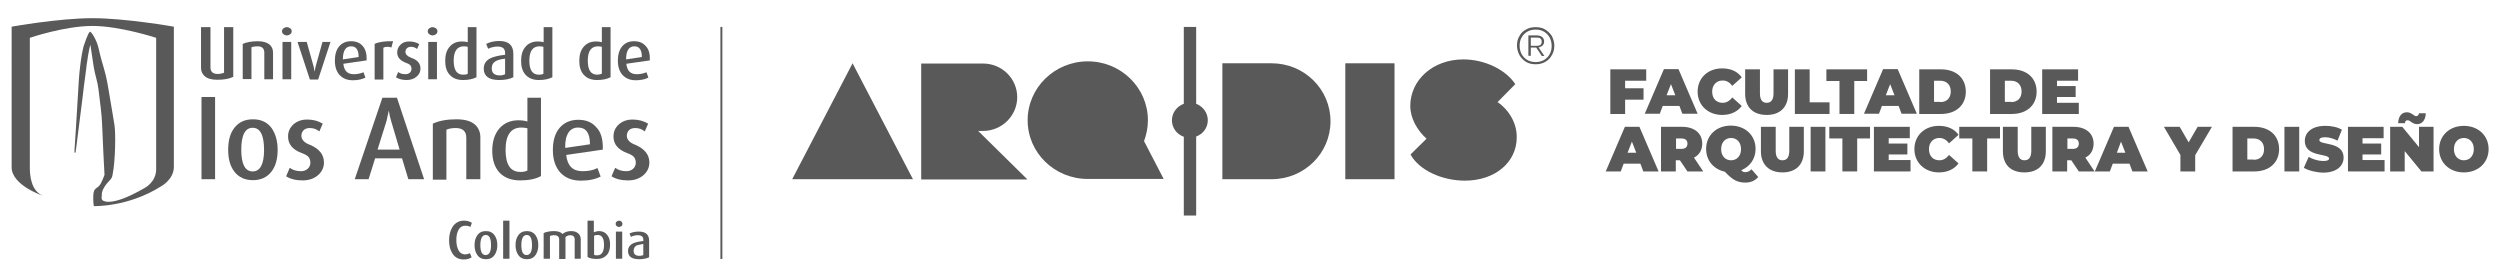
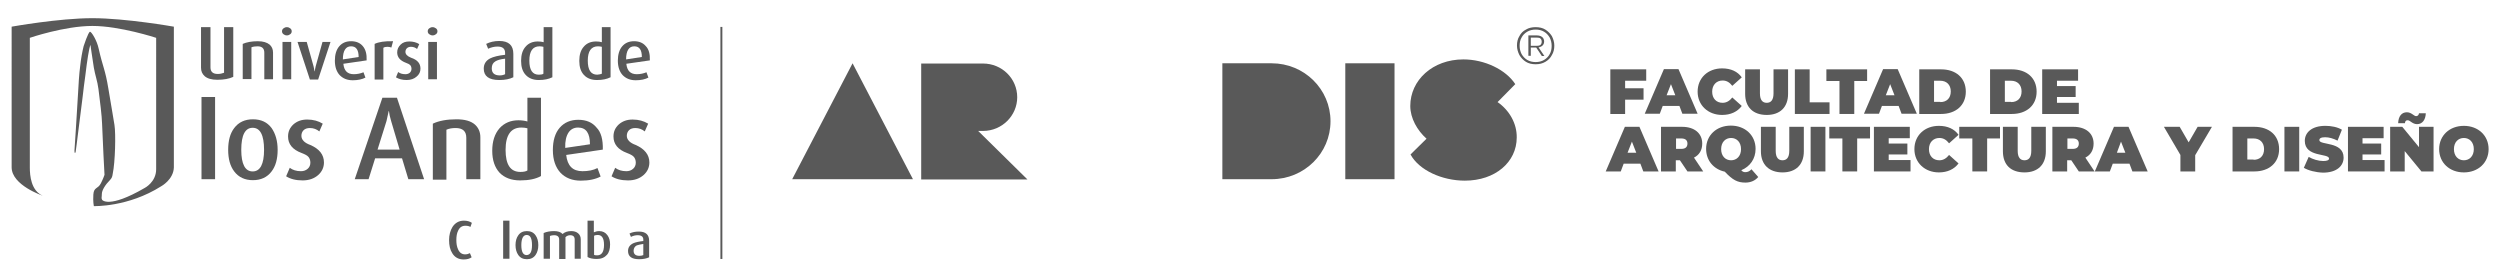
<svg xmlns="http://www.w3.org/2000/svg" version="1.1" id="Capa_1" x="0px" y="0px" viewBox="0 0 1031 111" style="enable-background:new 0 0 1031 111;" xml:space="preserve">
  <style type="text/css">
	.st0{fill:#595959;}
</style>
  <g>
    <g>
      <g>
        <g>
          <path class="st0" d="M617.6,42.1l7.3-7.4c-3.9-6-12.7-10.2-21.4-10.2c-12.7,0-21.9,8.6-21.9,19.2c0,5.1,2.9,10.1,6.7,13.5      l-6.6,6.5c3.5,6.5,13,10.8,22.4,10.8c12.6,0,21.4-7.7,21.4-17.8C625.6,51,622.5,45.5,617.6,42.1z" />
        </g>
        <g>
          <g>
            <path class="st0" d="M524.4,26.1h-20.3v47.8h20.3c13.5,0,24.3-10.7,24.3-23.9C548.7,36.8,537.9,26.1,524.4,26.1z" />
          </g>
          <g>
            <rect x="554.8" y="26.1" class="st0" width="20.3" height="47.8" />
          </g>
        </g>
      </g>
      <g>
        <g>
          <path class="st0" d="M405.4,54c7.8,0,14.1-6.3,14.1-13.9c0-7.7-6.3-13.9-14.1-13.9l-25.5,0l0,47.8l43.8,0L403.4,54H405.4z" />
        </g>
        <g>
          <polygon class="st0" points="326.7,73.9 376.5,73.9 351.6,26.1     " />
        </g>
        <g>
-           <path class="st0" d="M471.8,58.2c1-2.7,1.6-5.6,1.6-8.6c0-13.4-11.1-24.3-24.8-24.3c-13.7,0-24.8,10.9-24.8,24.3      c0,13.4,11.1,24.2,24.8,24.2c0,0,0,0,0,0l31.3,0L471.8,58.2z" />
-         </g>
+           </g>
      </g>
      <g>
-         <path class="st0" d="M498.1,49.6c0-3.1-2-5.7-4.8-6.8V11.1h-5.1v31.7c-2.8,1-4.9,3.7-4.9,6.8c0,3.1,2,5.8,4.9,6.8v32.5h5.1V56.3     C496.1,55.3,498.1,52.7,498.1,49.6z" />
-       </g>
+         </g>
      <g>
        <path class="st0" d="M670.2,33.2v3.2h7.6v4.7h-7.6V47h-6.1V28.6h14.8v4.7H670.2z" />
        <path class="st0" d="M692.6,43.7h-6.9l-1.2,3.2h-6.2l7.9-18.4h6l7.9,18.4h-6.3L692.6,43.7z M690.9,39.3l-1.8-4.6l-1.8,4.6H690.9z     " />
        <path class="st0" d="M700.1,37.8c0-5.7,4.3-9.6,10.1-9.6c3.6,0,6.4,1.3,8.1,3.7l-3.9,3.5c-1.1-1.4-2.3-2.2-4-2.2     c-2.5,0-4.3,1.8-4.3,4.6c0,2.8,1.7,4.6,4.3,4.6c1.6,0,2.9-0.8,4-2.2l3.9,3.5c-1.8,2.4-4.6,3.7-8.1,3.7     C704.4,47.4,700.1,43.4,700.1,37.8z" />
        <path class="st0" d="M719.7,38.7V28.6h6.1v9.9c0,2.8,1.1,3.9,2.8,3.9c1.7,0,2.8-1.1,2.8-3.9v-9.9h6v10.1c0,5.5-3.3,8.7-8.8,8.7     C723,47.4,719.7,44.2,719.7,38.7z" />
        <path class="st0" d="M740.2,28.6h6.1v13.6h8.2V47h-14.3V28.6z" />
        <path class="st0" d="M758.5,33.4h-5.3v-4.8h16.8v4.8h-5.3V47h-6.1V33.4z" />
        <path class="st0" d="M783,43.7h-6.9l-1.2,3.2h-6.2l7.9-18.4h6l7.9,18.4h-6.3L783,43.7z M781.3,39.3l-1.8-4.6l-1.8,4.6H781.3z" />
        <path class="st0" d="M791.5,28.6h9c6.1,0,10.2,3.5,10.2,9.2s-4.2,9.2-10.2,9.2h-9V28.6z M800.2,42.1c2.6,0,4.3-1.6,4.3-4.4     c0-2.8-1.8-4.4-4.3-4.4h-2.6v8.7H800.2z" />
        <path class="st0" d="M820.7,28.6h9c6.1,0,10.2,3.5,10.2,9.2s-4.2,9.2-10.2,9.2h-9V28.6z M829.4,42.1c2.6,0,4.3-1.6,4.3-4.4     c0-2.8-1.8-4.4-4.3-4.4h-2.6v8.7H829.4z" />
        <path class="st0" d="M857.3,42.3V47h-15.1V28.6h14.8v4.7h-8.7v2.2h7.7v4.5h-7.7v2.4H857.3z" />
        <path class="st0" d="M676.5,67.5h-6.9l-1.2,3.2h-6.2l7.9-18.4h6l7.9,18.4h-6.3L676.5,67.5z M674.8,63l-1.8-4.6l-1.8,4.6H674.8z" />
        <path class="st0" d="M692.8,66.1h-1.7v4.6H685V52.3h8.7c5.1,0,8.3,2.7,8.3,6.9c0,2.7-1.2,4.7-3.4,5.8l3.8,5.7h-6.5L692.8,66.1z      M693.4,57.1h-2.2v4.3h2.2c1.7,0,2.5-0.8,2.5-2.2C695.9,57.9,695.1,57.1,693.4,57.1z" />
        <path class="st0" d="M725.1,73c-1.3,1.5-3.1,2.3-5.3,2.3c-3.2,0-5.2-1-8.5-4.5c-4.6-1-7.7-4.6-7.7-9.4c0-5.6,4.3-9.6,10.2-9.6     c5.9,0,10.2,4,10.2,9.6c0,4.1-2.3,7.3-5.9,8.8c0.5,0.6,1,0.8,1.7,0.8c0.9,0,1.8-0.4,2.5-1.2L725.1,73z M709.8,61.5     c0,2.9,1.8,4.6,4.1,4.6c2.3,0,4.1-1.7,4.1-4.6s-1.8-4.6-4.1-4.6C711.6,56.9,709.8,58.6,709.8,61.5z" />
        <path class="st0" d="M726.2,62.4V52.3h6.1v9.9c0,2.8,1.1,3.9,2.8,3.9s2.8-1.1,2.8-3.9v-9.9h6v10.1c0,5.5-3.3,8.7-8.8,8.7     S726.2,67.9,726.2,62.4z" />
        <path class="st0" d="M746.7,52.3h6.1v18.4h-6.1V52.3z" />
        <path class="st0" d="M759.7,57.1h-5.3v-4.8h16.8v4.8h-5.3v13.6h-6.1V57.1z" />
        <path class="st0" d="M787.9,66v4.7h-15.1V52.3h14.8V57h-8.7v2.2h7.7v4.5h-7.7V66H787.9z" />
        <path class="st0" d="M789.5,61.5c0-5.7,4.3-9.6,10.1-9.6c3.6,0,6.4,1.3,8.1,3.7l-3.9,3.5c-1.1-1.4-2.3-2.2-4-2.2     c-2.5,0-4.3,1.8-4.3,4.6c0,2.8,1.7,4.6,4.3,4.6c1.6,0,2.9-0.8,4-2.2l3.9,3.5c-1.8,2.4-4.6,3.7-8.1,3.7     C793.8,71.1,789.5,67.1,789.5,61.5z" />
        <path class="st0" d="M813.4,57.1H808v-4.8h16.8v4.8h-5.3v13.6h-6.1V57.1z" />
        <path class="st0" d="M826,62.4V52.3h6.1v9.9c0,2.8,1.1,3.9,2.8,3.9c1.7,0,2.8-1.1,2.8-3.9v-9.9h6v10.1c0,5.5-3.3,8.7-8.8,8.7     C829.2,71.1,826,67.9,826,62.4z" />
        <path class="st0" d="M854.2,66.1h-1.7v4.6h-6.1V52.3h8.7c5.1,0,8.3,2.7,8.3,6.9c0,2.7-1.2,4.7-3.4,5.8l3.8,5.7h-6.5L854.2,66.1z      M854.8,57.1h-2.2v4.3h2.2c1.7,0,2.5-0.8,2.5-2.2C857.3,57.9,856.5,57.1,854.8,57.1z" />
        <path class="st0" d="M878.2,67.5h-6.9l-1.2,3.2h-6.2l7.9-18.4h6l7.9,18.4h-6.3L878.2,67.5z M876.5,63l-1.8-4.6L873,63H876.5z" />
        <path class="st0" d="M905.3,64v6.7h-6.1v-6.8l-6.8-11.6h6.5l3.7,6.4l3.7-6.4h5.9L905.3,64z" />
        <path class="st0" d="M920.7,52.3h9c6.1,0,10.2,3.5,10.2,9.2s-4.2,9.2-10.2,9.2h-9V52.3z M929.4,65.9c2.6,0,4.3-1.6,4.3-4.4     c0-2.8-1.8-4.4-4.3-4.4h-2.6v8.7H929.4z" />
        <path class="st0" d="M942.1,52.3h6.1v18.4h-6.1V52.3z" />
        <path class="st0" d="M950.1,69.2l2-4.5c1.7,1,4,1.7,6,1.7c1.7,0,2.4-0.4,2.4-1c0-2.3-10-0.4-10-7.3c0-3.4,2.8-6.2,8.5-6.2     c2.4,0,5,0.5,6.8,1.6l-1.8,4.5c-1.8-0.9-3.5-1.4-5.1-1.4c-1.8,0-2.4,0.5-2.4,1.2c0,2.2,10,0.4,10,7.2c0,3.4-2.8,6.2-8.5,6.2     C955,71.1,951.9,70.3,950.1,69.2z" />
        <path class="st0" d="M983.4,66v4.7h-15.1V52.3H983V57h-8.7v2.2h7.7v4.5h-7.7V66H983.4z" />
        <path class="st0" d="M1003.6,52.3v18.4h-5l-6.9-8.4v8.4h-6V52.3h5l6.9,8.4v-8.4H1003.6z M991.8,50.8H989c0.1-2.8,1.4-4.5,3.6-4.5     c1.9,0,2.9,1.6,3.8,1.6c0.7,0,1.1-0.5,1.2-1.2h2.8c-0.1,2.7-1.4,4.5-3.6,4.5c-1.9,0-2.9-1.6-3.8-1.6     C992.3,49.5,991.8,50,991.8,50.8z" />
        <path class="st0" d="M1005.9,61.5c0-5.6,4.3-9.6,10.2-9.6s10.2,4,10.2,9.6s-4.3,9.6-10.2,9.6S1005.9,67.1,1005.9,61.5z      M1020.2,61.5c0-2.9-1.8-4.6-4.1-4.6c-2.3,0-4.1,1.7-4.1,4.6s1.8,4.6,4.1,4.6C1018.4,66.1,1020.2,64.4,1020.2,61.5z" />
      </g>
      <g>
        <path class="st0" d="M633.3,26.5c-1.5,0-2.9-0.3-4-1c-1.1-0.7-2-1.6-2.7-2.8c-0.6-1.2-1-2.5-1-3.9c0-1.5,0.3-2.8,1-3.9     c0.6-1.2,1.5-2.1,2.7-2.7c1.1-0.7,2.5-1,4-1c1.5,0,2.9,0.3,4,1c1.1,0.7,2,1.6,2.7,2.7c0.6,1.2,1,2.5,1,3.9c0,1.4-0.3,2.8-1,3.9     c-0.6,1.2-1.5,2.1-2.7,2.8C636.1,26.2,634.8,26.5,633.3,26.5z M633.3,25.6c1.3,0,2.5-0.3,3.5-0.9c1-0.6,1.8-1.4,2.3-2.4     c0.6-1,0.8-2.2,0.8-3.4c0-1.3-0.3-2.4-0.8-3.4c-0.6-1-1.3-1.8-2.3-2.4c-1-0.6-2.1-0.9-3.5-0.9c-1.3,0-2.5,0.3-3.5,0.9     c-1,0.6-1.8,1.4-2.3,2.4c-0.6,1-0.8,2.2-0.8,3.4c0,1.3,0.3,2.4,0.8,3.4c0.6,1,1.3,1.8,2.3,2.4C630.8,25.3,632,25.6,633.3,25.6z      M630.3,23v-8.4h3.5c0.6,0,1.1,0.1,1.6,0.3c0.4,0.2,0.8,0.5,1,0.8c0.2,0.4,0.4,0.8,0.4,1.4c0,0.8-0.3,1.4-0.8,1.8     c-0.5,0.4-1.2,0.7-2.2,0.7h-2.5V23H630.3z M631.3,18.9h2.5c0.6,0,1.1-0.1,1.5-0.4c0.3-0.3,0.5-0.7,0.5-1.3c0-0.6-0.2-1-0.5-1.3     c-0.3-0.3-0.8-0.4-1.5-0.4h-2.5V18.9z M635.8,23l-2.4-3.6l0.8-0.3l2.7,4H635.8z" />
      </g>
    </g>
    <g>
      <g>
        <g>
          <path class="st0" d="M66.5,76.8C52.8,85.5,38.7,85,38.7,85s-0.4-1.8-0.2-4.8c0.2-3.1,1.9-2.2,3.1-4.6c0.4-0.9,0.8-1.5,1.5-3.5      c0-0.1-0.8-14.7-1-21c-0.1-3.4-0.8-8.9-1.5-14.4c-0.4-3.2-1.4-5.8-1.9-8.8c-0.7-4.4-1.4-9.4-1.4-9.4c-0.6,1.4-1.4,6.7-2.1,12.6      c-0.4,2.9-0.8,5.9-1.1,8.7c-0.8,6-2.7,21.9-2.9,22.8c-0.4,1.3-0.5-0.3-0.5-0.3s1.1-16.7,1.5-24c0.2-3.6,0.4-7.5,0.9-11.3      c0.3-2.8,0.8-5.6,1.4-8c0,0,1.9-5.8,2.6-5.9c0.6-0.1,2.9,3.6,3.6,7c1.7,7.6,2.7,8.5,4,16.5c1.2,7.5,2.4,13.8,2.5,14.9      c0.6,3.7,0.3,15.4-0.7,20.1c-0.2,1.3-0.3,1.7-1.1,2.6c-2,2-3.4,4.3-3.4,5.8c0,1.5-0.3,1.5,0.1,2.4c0,0,2.6,3.8,17.6-4.9      c0,0,4.7-2.4,4.7-7.7V15.6c0,0-14.9-4.9-26.3-4.9c-11.5,0-25.8,4.9-25.8,4.9v53.5c0,3.3,0.5,9.5,5.3,11.6      c0,0-12.8-4.3-12.8-11.7V11c0,0,19.5-3.5,33.3-3.5c13.8,0,33.6,3.5,33.6,3.5s0,53.1,0,58.1C71.5,74.1,66.5,76.8,66.5,76.8z" />
        </g>
        <g>
          <path class="st0" d="M251.7,31.9c-1.4,0.7-3.2,1.1-5.5,1.1c-2.3,0-4.1-0.7-5.4-2.1c-1.3-1.4-1.9-3.3-1.9-5.8      c0-2.5,0.6-4.5,1.9-5.9c1.2-1.4,2.9-2.1,5-2.1c0.9,0,1.7,0.1,2.4,0.3v-6.2h3.6V31.9z M248.2,30.4V19.3c-0.5-0.1-1-0.2-1.6-0.2      c-2.8,0-4.2,2-4.2,5.9c0,3.9,1.3,5.8,3.9,5.8C247.2,30.7,247.8,30.6,248.2,30.4z" />
          <path class="st0" d="M268,24.9l-9.7,1.4c0.3,2.9,1.7,4.3,4.3,4.3c1.5,0,2.8-0.3,4-0.8l0.8,2.2c-1.3,0.7-3.1,1.1-5.2,1.1      c-2.3,0-4-0.7-5.4-2.1c-1.3-1.4-2-3.4-2-6c0-2.5,0.6-4.5,1.8-5.9c1.2-1.4,2.8-2.1,4.9-2.1c2.1,0,3.7,0.7,4.8,2      C267.6,20.3,268.1,22.3,268,24.9z M264.7,23.5c0-2.9-1-4.4-3.1-4.4c-1.1,0-1.9,0.4-2.5,1.3c-0.6,0.9-0.9,2.3-0.9,4.1L264.7,23.5      z" />
        </g>
        <g>
          <path class="st0" d="M88.7,73.9h-5.6V40h5.6V73.9z" />
          <path class="st0" d="M114.5,61.8c0,3.7-0.8,6.7-2.5,8.9c-1.8,2.4-4.4,3.6-7.7,3.6c-3.3,0-5.9-1.2-7.7-3.6      c-1.7-2.2-2.5-5.2-2.5-8.9c0-3.8,0.8-6.8,2.5-9c1.8-2.4,4.4-3.6,7.7-3.6c3.4,0,5.9,1.2,7.7,3.6      C113.6,55.1,114.5,58.1,114.5,61.8z M108.9,61.8c0-6.1-1.6-9.1-4.7-9.1c-3.1,0-4.7,3-4.7,9.1c0,5.9,1.6,8.9,4.7,8.9      C107.3,70.7,108.9,67.7,108.9,61.8z" />
          <path class="st0" d="M133.6,67c0,2-0.8,3.8-2.4,5.2c-1.6,1.4-3.7,2.2-6.4,2.2c-2.8,0-5.1-0.6-6.8-1.7l1.5-3.5      c1.2,0.9,2.7,1.4,4.6,1.4c1.1,0,2-0.3,2.8-1c0.7-0.6,1.1-1.5,1.1-2.5c0-1-0.3-1.8-0.8-2.4c-0.5-0.6-1.5-1.1-2.8-1.6      c-3.8-1.4-5.6-3.7-5.6-6.8c0-2,0.7-3.6,2.2-5c1.5-1.3,3.3-2,5.7-2c2.5,0,4.6,0.6,6.4,1.7l-1.4,3.2c-1.1-0.9-2.4-1.4-3.9-1.4      c-1.1,0-2,0.3-2.6,0.9c-0.6,0.6-0.9,1.4-0.9,2.3c0,1.6,1.2,2.9,3.7,3.8C131.7,61.4,133.6,63.8,133.6,67z" />
          <path class="st0" d="M174.9,73.9h-6.5l-2.6-8.6h-11.1l-2.7,8.6h-5.7l11.4-33.6h6L174.9,73.9z M164.8,61.7l-3.5-11.8      c-0.5-1.7-0.8-3-0.9-4.1h-0.1c-0.2,0.9-0.5,2.2-0.9,4.1l-3.7,11.8H164.8z" />
          <path class="st0" d="M197.9,73.9h-5.6V56.8c0-2.7-1.5-4-4.4-4c-1.4,0-2.7,0.2-3.8,0.7v20.6h-5.6V51c2.5-1.2,5.8-1.8,9.7-1.8      c3.5,0,6,0.7,7.7,2.2c1.4,1.3,2.2,3,2.2,5.2V73.9z" />
          <path class="st0" d="M223.1,72.6c-2.1,1.2-5,1.8-8.6,1.8c-3.6,0-6.5-1.1-8.5-3.2c-2-2.2-3-5.2-3-9c0-3.9,1-7,3-9.3      c2-2.2,4.6-3.3,7.8-3.3c1.4,0,2.7,0.2,3.7,0.5v-9.8h5.6V72.6z M217.5,70.3V52.9c-0.7-0.2-1.6-0.3-2.5-0.3      c-4.3,0-6.5,3.1-6.5,9.2c0,6.1,2,9.1,6.1,9.1C216,70.9,216.9,70.7,217.5,70.3z" />
          <path class="st0" d="M248.6,61.7l-15.1,2.2c0.5,4.5,2.7,6.7,6.7,6.7c2.4,0,4.5-0.4,6.2-1.3l1.3,3.5c-2.1,1.1-4.8,1.7-8.2,1.7      c-3.5,0-6.3-1.1-8.4-3.3c-2-2.2-3.1-5.3-3.1-9.3c0-3.9,0.9-7,2.8-9.2c1.9-2.2,4.5-3.3,7.7-3.3c3.3,0,5.8,1.1,7.5,3.2      C247.9,54.5,248.7,57.6,248.6,61.7z M243.3,59.5c0-4.6-1.6-6.9-4.9-6.9c-1.7,0-3,0.7-3.9,2c-1,1.5-1.5,3.6-1.4,6.4L243.3,59.5z" />
          <path class="st0" d="M267.8,67c0,2-0.8,3.8-2.4,5.2c-1.6,1.4-3.7,2.2-6.4,2.2c-2.8,0-5.1-0.6-6.8-1.7l1.5-3.5      c1.2,0.9,2.7,1.4,4.6,1.4c1.1,0,2-0.3,2.8-1c0.7-0.6,1.1-1.5,1.1-2.5c0-1-0.3-1.8-0.8-2.4c-0.5-0.6-1.5-1.1-2.8-1.6      c-3.8-1.4-5.6-3.7-5.6-6.8c0-2,0.7-3.6,2.2-5c1.5-1.3,3.3-2,5.7-2c2.5,0,4.6,0.6,6.4,1.7l-1.4,3.2c-1.1-0.9-2.4-1.4-3.9-1.4      c-1.1,0-2,0.3-2.6,0.9c-0.6,0.6-0.9,1.4-0.9,2.3c0,1.6,1.2,2.9,3.7,3.8C265.8,61.4,267.8,63.8,267.8,67z" />
        </g>
        <g>
          <path class="st0" d="M112.6,32.7H109v-11c0-1.7-0.9-2.6-2.8-2.6c-0.9,0-1.7,0.1-2.5,0.4v13.1h-3.6V18.1c1.6-0.7,3.7-1.1,6.2-1.1      c2.2,0,3.8,0.5,4.9,1.4c0.9,0.8,1.4,1.9,1.4,3.3V32.7z" />
          <path class="st0" d="M120.3,12.9c0,0.5-0.2,0.9-0.6,1.2c-0.4,0.3-0.8,0.5-1.4,0.5s-1-0.2-1.4-0.5c-0.4-0.3-0.6-0.7-0.6-1.2      c0-0.5,0.2-0.9,0.6-1.2c0.4-0.3,0.8-0.5,1.4-0.5s1,0.2,1.4,0.5C120.1,12,120.3,12.4,120.3,12.9z M120.1,32.7h-3.6V17.3h3.6V32.7      z" />
          <path class="st0" d="M136.3,17.3l-5.1,15.5h-3.4l-5.1-15.5h3.8l2.8,10c0.2,0.7,0.3,1.5,0.4,2.1h0.1c0.1-0.6,0.2-1.3,0.4-2.1      l2.8-10H136.3z" />
          <path class="st0" d="M151.2,24.9l-9.6,1.4c0.3,2.9,1.7,4.3,4.3,4.3c1.5,0,2.8-0.3,4-0.8l0.8,2.2c-1.3,0.7-3.1,1.1-5.2,1.1      c-2.3,0-4-0.7-5.4-2.1c-1.3-1.4-2-3.4-2-6c0-2.5,0.6-4.5,1.8-5.9c1.2-1.4,2.8-2.1,4.9-2.1c2.1,0,3.7,0.7,4.8,2      C150.8,20.4,151.3,22.3,151.2,24.9z M147.9,23.5c0-2.9-1-4.4-3.1-4.4c-1.1,0-1.9,0.4-2.5,1.3c-0.6,0.9-0.9,2.3-0.9,4.1      L147.9,23.5z" />
          <path class="st0" d="M162.1,17l-0.7,2.6c-0.5-0.2-1.1-0.3-1.6-0.3c-0.7,0-1.2,0.1-1.7,0.4v13.1h-3.6V18.1      C156.2,17.3,158.7,16.9,162.1,17z" />
          <path class="st0" d="M173.4,28.3c0,1.3-0.5,2.4-1.6,3.3c-1,0.9-2.4,1.4-4.1,1.4c-1.8,0-3.2-0.4-4.4-1.1l0.9-2.2      c0.8,0.6,1.7,0.9,3,0.9c0.7,0,1.3-0.2,1.8-0.6c0.4-0.4,0.7-0.9,0.7-1.6c0-0.6-0.2-1.2-0.5-1.5c-0.4-0.4-0.9-0.7-1.8-1      c-2.4-0.9-3.6-2.3-3.6-4.3c0-1.3,0.5-2.3,1.4-3.2c0.9-0.9,2.1-1.3,3.6-1.3c1.6,0,3,0.4,4.1,1.1l-0.9,2c-0.7-0.6-1.6-0.9-2.5-0.9      c-0.7,0-1.3,0.2-1.7,0.6c-0.4,0.4-0.6,0.9-0.6,1.5c0,1,0.8,1.8,2.3,2.4C172.2,24.7,173.4,26.2,173.4,28.3z" />
          <path class="st0" d="M180.4,12.9c0,0.5-0.2,0.9-0.6,1.2c-0.4,0.3-0.8,0.5-1.4,0.5c-0.5,0-1-0.2-1.4-0.5      c-0.4-0.3-0.6-0.7-0.6-1.2c0-0.5,0.2-0.9,0.6-1.2c0.4-0.3,0.8-0.5,1.4-0.5c0.5,0,1,0.2,1.4,0.5C180.2,12,180.4,12.4,180.4,12.9z       M180.2,32.7h-3.6V17.3h3.6V32.7z" />
-           <path class="st0" d="M196.4,31.9c-1.4,0.7-3.2,1.1-5.5,1.1c-2.3,0-4.1-0.7-5.4-2.1c-1.3-1.4-1.9-3.3-1.9-5.8      c0-2.5,0.6-4.5,1.9-5.9c1.2-1.4,2.9-2.1,5-2.1c0.9,0,1.7,0.1,2.4,0.3v-6.2h3.6V31.9z M192.9,30.4V19.3c-0.5-0.1-1-0.2-1.6-0.2      c-2.8,0-4.2,2-4.2,5.9c0,3.9,1.3,5.8,3.9,5.8C191.9,30.8,192.5,30.7,192.9,30.4z" />
          <path class="st0" d="M211.6,31.9c-1.4,0.7-3.3,1.1-5.7,1.1c-4.3,0-6.4-1.6-6.4-4.7c0-1.9,0.9-3.3,2.6-4.2      c1.4-0.7,3.4-1.2,6.2-1.5v-0.8c0-1.7-1-2.6-3.1-2.6c-1.3,0-2.6,0.3-3.9,0.9l-0.8-2c1.6-0.8,3.4-1.2,5.4-1.2      c3.9,0,5.8,1.8,5.8,5.3V31.9z M208.3,30.6v-6.4c-1.9,0.2-3.2,0.6-4,1.1c-1,0.6-1.5,1.5-1.5,2.9c0,1.9,1.1,2.9,3.3,2.9      C207,31.1,207.7,30.9,208.3,30.6z" />
          <path class="st0" d="M227.7,31.9c-1.4,0.7-3.2,1.1-5.5,1.1c-2.3,0-4.1-0.7-5.4-2.1c-1.3-1.4-1.9-3.3-1.9-5.8      c0-2.5,0.6-4.5,1.9-5.9c1.2-1.4,2.9-2.1,5-2.1c0.9,0,1.7,0.1,2.4,0.3v-6.2h3.6V31.9z M224.1,30.4V19.3c-0.5-0.1-1-0.2-1.6-0.2      c-2.8,0-4.2,2-4.2,5.9c0,3.9,1.3,5.8,3.9,5.8C223.1,30.8,223.7,30.7,224.1,30.4z" />
        </g>
        <path class="st0" d="M83,11.2h3.8v16.6c0,1.8,1,2.7,3,2.7c1,0,1.8-0.2,2.6-0.5V11.2h3.8v20.5c-1.7,0.8-3.9,1.2-6.6,1.2     c-2.3,0-4.1-0.5-5.2-1.5c-1-0.9-1.5-2-1.5-3.5V11.2z" />
        <g>
          <path class="st0" d="M194.5,106.1c-0.8,0.6-1.9,0.9-3.3,0.9c-2.1,0-3.7-0.9-4.7-2.6c-0.9-1.4-1.3-3.2-1.3-5.4      c0-2.1,0.5-3.9,1.4-5.4c1.1-1.7,2.7-2.6,4.7-2.6c1.4,0,2.4,0.3,3.3,0.9l-0.6,1.7c-0.6-0.4-1.3-0.5-2.1-0.5c-1.4,0-2.4,0.7-3,2.1      c-0.5,1-0.7,2.3-0.7,3.8c0,1.5,0.2,2.7,0.7,3.8c0.6,1.4,1.6,2.1,2.9,2.1c0.8,0,1.4-0.2,2-0.5L194.5,106.1z" />
-           <path class="st0" d="M205.1,101.1c0,1.6-0.4,3-1.1,4c-0.8,1.2-2,1.8-3.6,1.8c-1.6,0-2.8-0.6-3.6-1.8c-0.7-1-1.1-2.4-1.1-4      c0-1.7,0.4-3,1.1-4c0.8-1.2,2-1.8,3.6-1.8s2.8,0.6,3.6,1.8C204.7,98.1,205.1,99.4,205.1,101.1z M202.5,101.1      c0-2.8-0.7-4.2-2.2-4.2c-1.4,0-2.2,1.4-2.2,4.2c0,2.7,0.7,4.1,2.2,4.1C201.8,105.1,202.5,103.8,202.5,101.1z" />
          <path class="st0" d="M210.1,106.7h-2.6V91h2.6V106.7z" />
          <path class="st0" d="M222,101.1c0,1.6-0.4,3-1.1,4c-0.8,1.2-2,1.8-3.6,1.8c-1.6,0-2.8-0.6-3.6-1.8c-0.7-1-1.1-2.4-1.1-4      c0-1.7,0.4-3,1.1-4c0.8-1.2,2-1.8,3.6-1.8c1.6,0,2.8,0.6,3.6,1.8C221.6,98.1,222,99.4,222,101.1z M219.4,101.1      c0-2.8-0.7-4.2-2.2-4.2c-1.4,0-2.2,1.4-2.2,4.2c0,2.7,0.7,4.1,2.2,4.1C218.7,105.1,219.4,103.8,219.4,101.1z" />
          <path class="st0" d="M239.6,106.7h-2.6v-7.9c0-1.2-0.6-1.8-1.9-1.8c-0.7,0-1.4,0.3-1.9,0.8v9h-2.6v-8c0-1.2-0.7-1.8-2.1-1.8      c-0.6,0-1.2,0.1-1.7,0.3v9.4h-2.6V96.1c1.1-0.5,2.6-0.8,4.3-0.8c1.6,0,2.8,0.4,3.5,1.2c0.9-0.8,2.1-1.2,3.6-1.2      c1.1,0,2.1,0.3,2.8,0.9c0.7,0.6,1.1,1.4,1.1,2.5V106.7z" />
          <path class="st0" d="M251.6,100.8c0,1.8-0.4,3.3-1.3,4.3c-1,1.1-2.3,1.7-4.2,1.7c-1.7,0-2.9-0.3-3.8-0.8V91h2.6v4.8      c0.7-0.3,1.4-0.5,2.2-0.5c1.5,0,2.6,0.6,3.4,1.7C251.3,98.1,251.6,99.3,251.6,100.8z M249.1,101c0-2.8-0.9-4.1-2.6-4.1      c-0.6,0-1.1,0.1-1.5,0.3v7.9c0.4,0.2,0.8,0.2,1.3,0.2C248.1,105.3,249.1,103.9,249.1,101z" />
-           <path class="st0" d="M256.7,92.3c0,0.4-0.1,0.7-0.4,0.9c-0.3,0.2-0.6,0.4-1,0.4c-0.4,0-0.7-0.1-1-0.4c-0.3-0.2-0.4-0.5-0.4-0.9      c0-0.4,0.1-0.7,0.4-0.9c0.3-0.2,0.6-0.4,1-0.4c0.4,0,0.7,0.1,1,0.4C256.6,91.7,256.7,92,256.7,92.3z M256.6,106.7H254V95.5h2.6      V106.7z" />
          <path class="st0" d="M267.7,106.1c-1,0.5-2.4,0.8-4.1,0.8c-3.1,0-4.6-1.1-4.6-3.4c0-1.4,0.7-2.5,2.2-3.2      c0.9-0.4,2.3-0.7,4.1-0.9v-0.6c0-1.2-0.8-1.8-2.3-1.8c-0.9,0-1.9,0.2-2.8,0.7l-0.6-1.4c1.2-0.6,2.5-0.8,3.9-0.8      c2.8,0,4.2,1.3,4.2,3.8V106.1z M265.3,105.2v-4.6c-1.3,0.2-2.1,0.4-2.7,0.6c-0.8,0.4-1.3,1.2-1.3,2.2c0,1.4,0.8,2.1,2.4,2.1      C264.3,105.5,264.8,105.4,265.3,105.2z" />
        </g>
      </g>
    </g>
    <rect x="297.1" y="11.1" class="st0" width="0.8" height="95.7" />
  </g>
</svg>